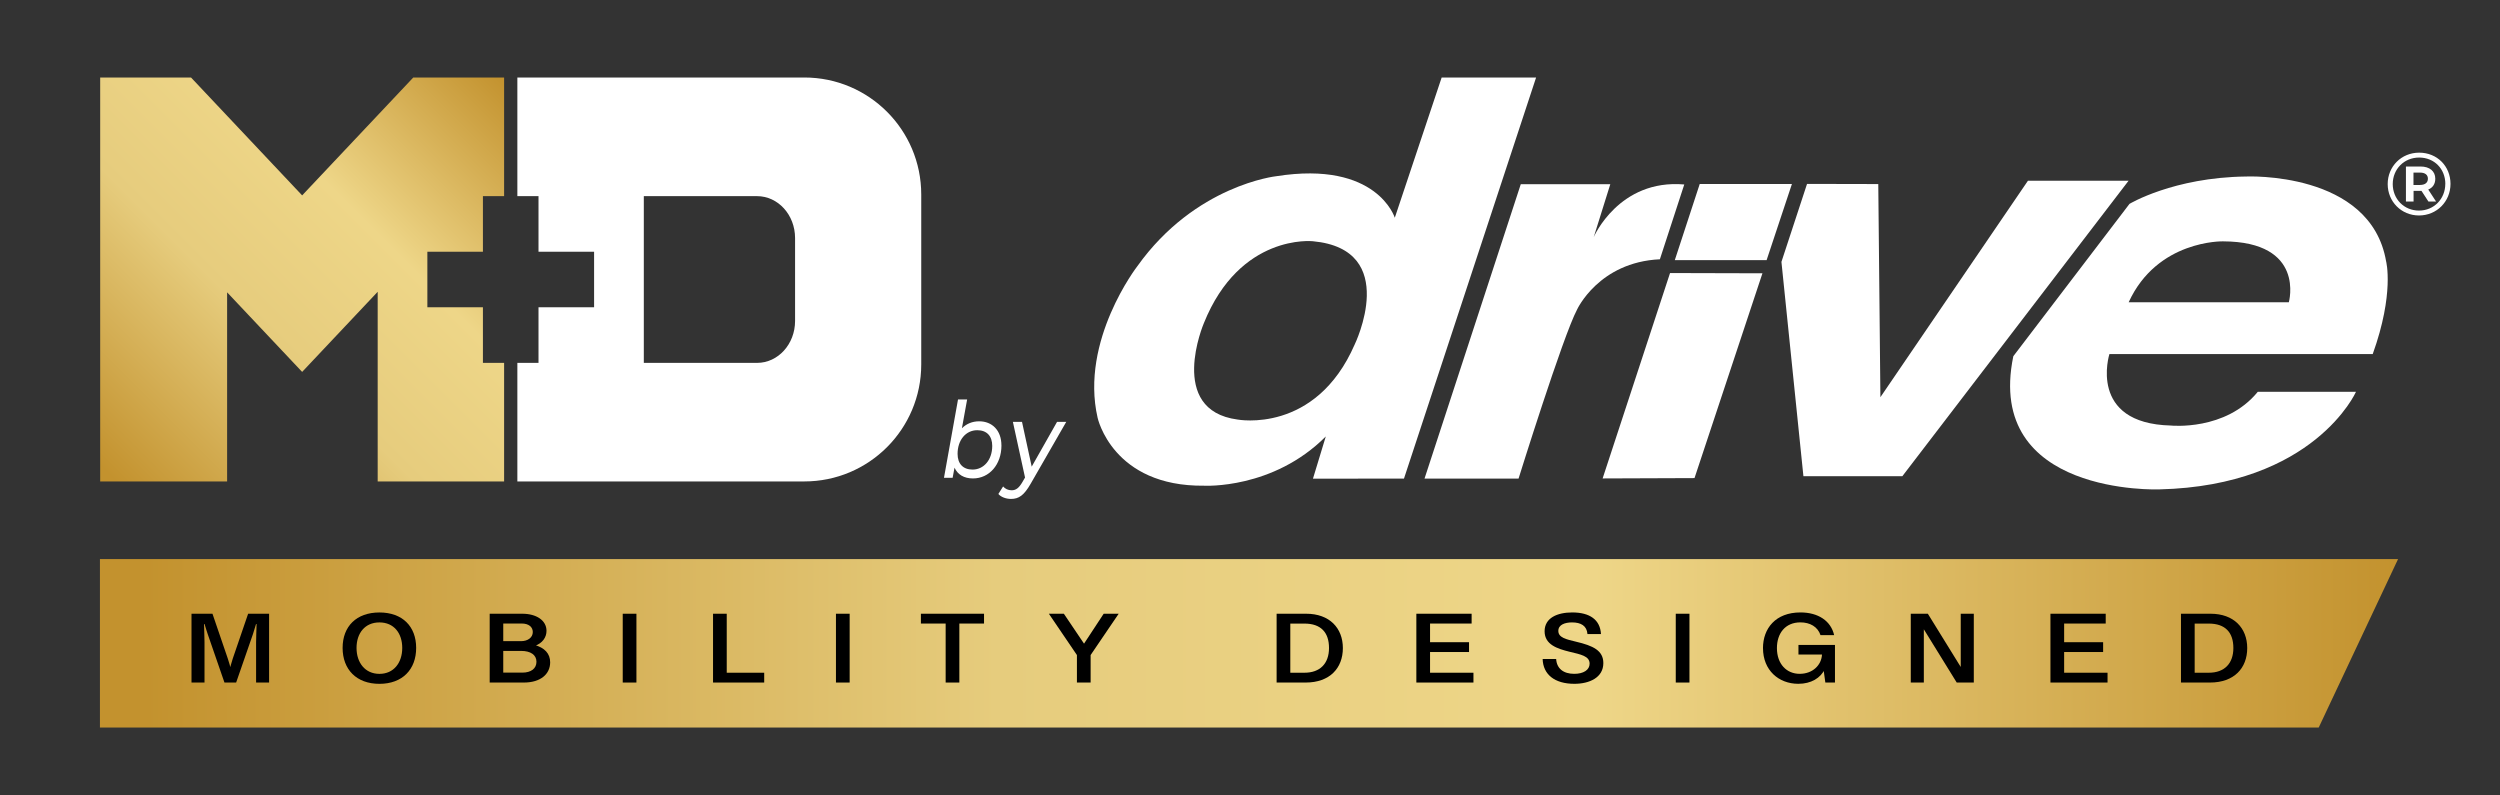
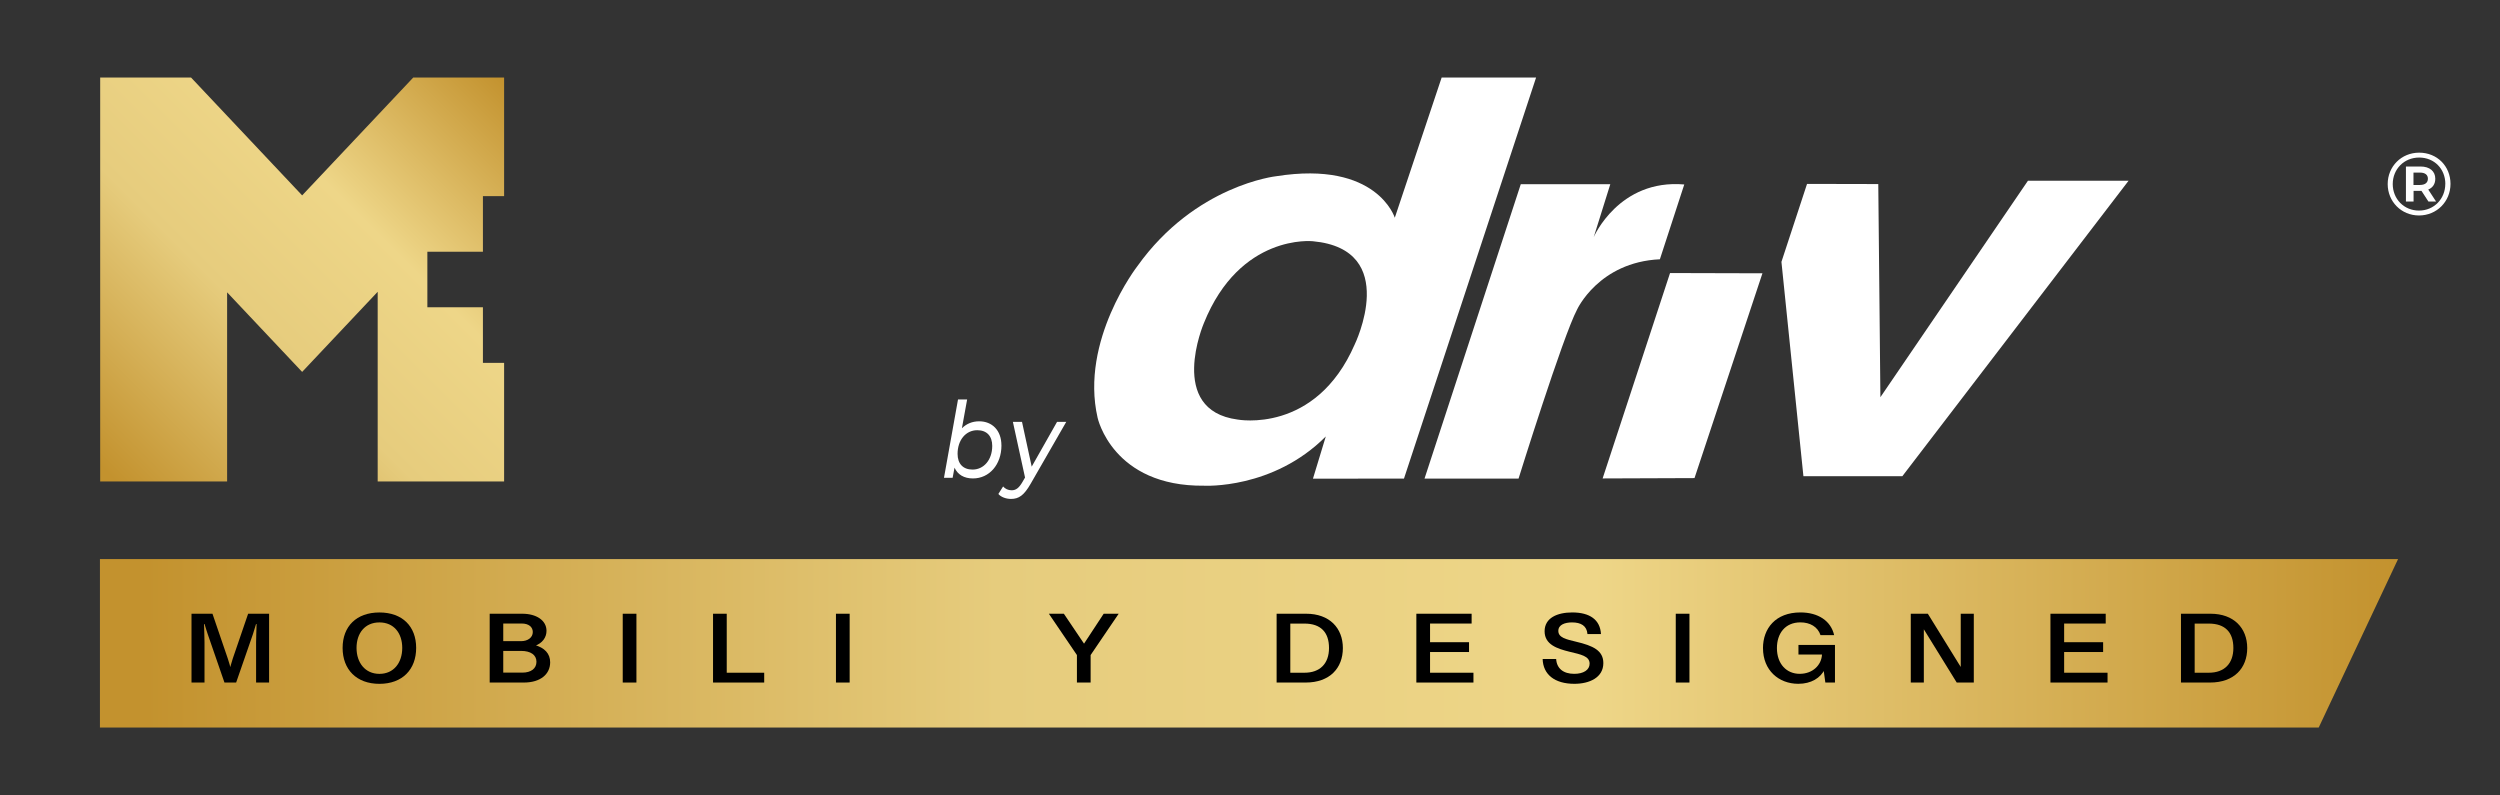
<svg xmlns="http://www.w3.org/2000/svg" xmlns:xlink="http://www.w3.org/1999/xlink" id="Layer_1" data-name="Layer 1" viewBox="0 0 792 252">
  <rect x="0" y="0" width="792" height="252" fill="#333333" stroke="none" />
  <defs>
    <style>
      .cls-1 {
        fill: url(#New_Gradient_Swatch_4-2);
      }

      .cls-2 {
        fill: #fff;
      }

      .cls-3 {
        fill: url(#New_Gradient_Swatch_4);
      }
    </style>
    <linearGradient id="New_Gradient_Swatch_4" data-name="New Gradient Swatch 4" x1="31.74" y1="152.53" x2="159.7" y2="24.57" gradientUnits="userSpaceOnUse">
      <stop offset=".02" stop-color="#c3922e" />
      <stop offset=".39" stop-color="#e6cc7d" />
      <stop offset=".65" stop-color="#eed688" />
      <stop offset="1" stop-color="#c3922e" />
    </linearGradient>
    <linearGradient id="New_Gradient_Swatch_4-2" data-name="New Gradient Swatch 4" x1="31.66" y1="203.8" x2="759.71" y2="203.8" xlink:href="#New_Gradient_Swatch_4" />
  </defs>
  <g>
    <path class="cls-2" d="M456.7,24.57h29.93s-41.85,127.04-41.85,127.04l-28.84.04,4.07-13.38c-16.73,16.81-38.5,15.6-38.5,15.6-29.08.33-33.79-21.53-33.79-21.53-5.63-24.5,12.59-48.01,12.59-48.01,18.36-25.75,44.03-28.51,44.03-28.51,31.92-5.04,37.53,13.16,37.53,13.16l14.84-44.41ZM415.9,76.42s-23.07-2.51-34.52,25.97c0,0-11.77,27.54,10.67,30.52,0,0,24.71,4.71,37.11-23.77,0,0,14.67-30.13-13.26-32.72Z" />
    <path class="cls-2" d="M533.58,58.43l-7.73,23.71c-19.37.9-26.24,15.94-26.24,15.94-4.5,8.49-18.53,53.53-18.53,53.53h-29.79s30.49-93.25,30.49-93.25h28.36s-5.24,16.74-5.24,16.74c0,0,7.94-18.45,28.68-16.66Z" />
    <polygon class="cls-2" points="529.07 86.5 507.71 151.57 536.82 151.46 558.34 86.58 529.07 86.5" />
-     <polygon class="cls-2" points="538.47 58.3 530.58 82.4 559.66 82.42 567.68 58.29 538.47 58.3" />
    <polygon class="cls-2" points="564.36 82.96 572.47 58.26 595.04 58.31 595.71 125.83 642.45 57.26 674.33 57.26 602.67 150.85 571.32 150.85 564.36 82.96" />
-     <path class="cls-2" d="M637.82,112.85l36.8-48.26s13.87-8.38,36.89-8.67c0,0,39.49-1.83,44.41,26.87,0,0,2.68,10.11-4.24,29.38h-83.42s-6.94,21.96,19.46,22.64c0,0,17.34,1.83,27.55-10.69h31.11s-13.2,29.76-62.32,30.92c0,0-55.39,2.12-46.24-42.19ZM674.36,95.76h50.74s5.43-19.22-20.87-19.3c0,0-20.8-.5-29.87,19.3Z" />
  </g>
  <g>
-     <path class="cls-2" d="M254.8,24.57h-90.9v37.57h6.7v17.6h17.61v17.61h-17.61v17.6h-6.7v37.57h90.9c20.47,0,37.05-16.59,37.05-37.06v-53.85c0-20.47-16.58-37.06-37.05-37.06ZM251.88,101.69c0,7.33-5.39,13.27-12.04,13.27h-35.88v-52.82h35.88c6.65,0,12.04,5.94,12.04,13.27v26.28Z" />
    <polygon class="cls-3" points="152.99 97.35 135.39 97.35 135.39 79.74 152.99 79.74 152.99 62.14 159.7 62.14 159.7 24.57 130.91 24.57 95.72 61.9 60.53 24.57 31.74 24.57 31.74 152.53 71.95 152.53 71.95 92.61 95.72 117.82 119.65 92.44 119.65 152.53 159.7 152.53 159.7 114.96 152.99 114.96 152.99 97.35" />
  </g>
  <g>
    <path class="cls-2" d="M317.26,141.1c0,6.09-3.85,10.47-9.03,10.47-2.83,0-4.84-1.21-5.84-3.41l-.6,3.21h-2.74l4.45-24.82h2.89l-1.66,9.13c1.41-1.4,3.25-2.21,5.48-2.21,4.06,0,7.04,2.84,7.04,7.63ZM314.34,141.27c0-3.14-1.72-4.98-4.75-4.98-3.61,0-6.23,3.11-6.23,7.49,0,3.11,1.71,4.98,4.75,4.98,3.58,0,6.23-3.11,6.23-7.49Z" />
    <path class="cls-2" d="M337.79,133.64l-11.31,19.67c-2.08,3.61-3.7,4.75-6.2,4.75-1.53,0-3.16-.57-4-1.57l1.5-2.38c.66.74,1.56,1.21,2.71,1.21,1.32,0,2.29-.67,3.43-2.64l.81-1.4-3.85-17.63h2.89l3.07,14.18,8.03-14.18h2.92Z" />
  </g>
  <polygon class="cls-1" points="734.57 230.48 31.66 230.48 31.66 177.11 759.71 177.11 734.57 230.48" />
  <g>
    <path d="M60.67,194.43h6.64l4.86,14.22c.29.83.89,2.88,1.04,3.66h-.52c.16-.7.79-2.83,1.05-3.66l4.87-14.22h6.64v21.8h-4.12v-12.75c0-1.3.12-4.47.16-5.77h-.18c-.34,1.12-.73,2.47-.98,3.19l-5.32,15.33h-3.7l-5.3-15.33c-.25-.67-.66-2.08-1-3.19h-.18c.04,1.3.16,4.47.16,5.77v12.75h-4.12v-21.8Z" />
    <path d="M108.54,205.26c0-6.84,4.39-11.23,11.66-11.23s11.64,4.39,11.64,11.23-4.37,11.38-11.64,11.38-11.66-4.56-11.66-11.38ZM127.43,205.26c0-4.66-2.64-8.08-7.23-8.08s-7.25,3.42-7.25,8.08,2.71,8.22,7.25,8.22,7.23-3.52,7.23-8.22Z" />
    <path d="M155.13,194.43h10.34c4.39,0,7.66,2.06,7.66,5.42,0,2.02-1.2,3.91-3.86,4.84v-.39c3.27.88,5.02,2.77,5.02,5.52,0,3.72-3.02,6.41-8.34,6.41h-10.82v-21.8ZM165.08,203.12c2.14,0,3.71-1.16,3.71-2.89,0-1.59-1.29-2.7-3.5-2.7h-5.86v5.59h5.64ZM165.45,213.09c2.84,0,4.5-1.33,4.5-3.44,0-2.22-1.91-3.44-4.84-3.44h-5.68v6.88h6.02Z" />
    <path d="M197.28,194.43h4.34v21.8h-4.34v-21.8Z" />
    <path d="M225.89,194.43h4.34v18.69h11.87v3.11h-16.21v-21.8Z" />
    <path d="M264.83,194.43h4.34v21.8h-4.34v-21.8Z" />
-     <path d="M299.58,197.54h-7.84v-3.11h20v3.11h-7.82v18.69h-4.34v-18.69Z" />
    <path d="M341.17,207.52l-8.89-13.09h4.75l6.39,9.48,6.23-9.48h4.75l-8.89,13.09v8.7h-4.34v-8.7Z" />
    <path d="M404.43,194.43h9.37c7.37,0,11.62,4.52,11.62,10.88s-4.16,10.92-11.78,10.92h-9.21v-21.8ZM413.25,213.12c4.93,0,7.78-2.89,7.78-7.84s-2.59-7.73-7.78-7.73h-4.48v15.58h4.48Z" />
    <path d="M448.7,194.43h17.51v3.11h-13.17v5.91h12.35v3.11h-12.35v6.56h13.75v3.11h-18.09v-21.8Z" />
    <path d="M488.7,208.77h4.29c.18,3.02,2.29,4.7,5.73,4.7,2.91,0,4.87-1.22,4.87-3.23,0-2.41-2.82-2.91-6.37-3.77-3.82-.95-7.89-2.23-7.89-6.48s4.02-5.97,8.77-5.97c5.5,0,8.84,2.28,9.09,6.86h-4.28c-.2-2.64-2.07-3.7-4.89-3.7-2.21,0-4.34.7-4.34,2.69,0,2.11,2.43,2.66,5.62,3.42,5.43,1.28,8.64,2.81,8.64,6.78,0,4.61-4.45,6.56-9.18,6.56-6.27,0-9.91-2.98-10.05-7.86Z" />
    <path d="M530.88,194.43h4.34v21.8h-4.34v-21.8Z" />
    <path d="M558.51,205.35c0-6.25,3.98-11.33,11.87-11.33,5.66,0,9.66,2.7,10.68,7.2h-4.32c-.89-2.69-3.36-4.05-6.37-4.05-4.84,0-7.44,3.52-7.44,8.14,0,5.08,3.09,8.16,7.21,8.16s6.91-2.77,7.07-6.12h-7.46v-3.03h11.57v11.91h-3.05l-.59-4.28.45-.02c-1.36,2.89-4.39,4.7-8.43,4.7-6.21,0-11.18-4.3-11.18-11.28Z" />
    <path d="M605.33,194.43h5.41l10.78,17.45h-.36v-17.45h4.14v21.8h-5.41l-10.78-17.45h.36v17.45h-4.14v-21.8Z" />
    <path d="M649.58,194.43h17.51v3.11h-13.17v5.91h12.35v3.11h-12.35v6.56h13.75v3.11h-18.09v-21.8Z" />
    <path d="M690.93,194.43h9.37c7.37,0,11.62,4.52,11.62,10.88s-4.16,10.92-11.78,10.92h-9.21v-21.8ZM699.75,213.12c4.93,0,7.78-2.89,7.78-7.84s-2.59-7.73-7.78-7.73h-4.48v15.58h4.48Z" />
  </g>
  <path class="cls-2" d="M776.32,58.25c0,5.61-4.37,10.01-9.98,10.01s-9.92-4.4-9.92-9.95,4.31-9.95,9.98-9.95,9.92,4.28,9.92,9.89ZM774.68,58.25c0-4.73-3.49-8.34-8.29-8.34s-8.37,3.69-8.37,8.4,3.55,8.4,8.31,8.4,8.34-3.72,8.34-8.46ZM769.27,60.05l2.48,3.8h-2.42l-2.2-3.38h-2.51v3.38h-2.42v-11.1h4.62c2.93,0,4.68,1.52,4.68,3.86,0,1.66-.79,2.85-2.23,3.44ZM766.68,58.59c1.58,0,2.48-.73,2.48-1.97s-.9-1.94-2.48-1.94h-2.09v3.92h2.09Z" />
</svg>